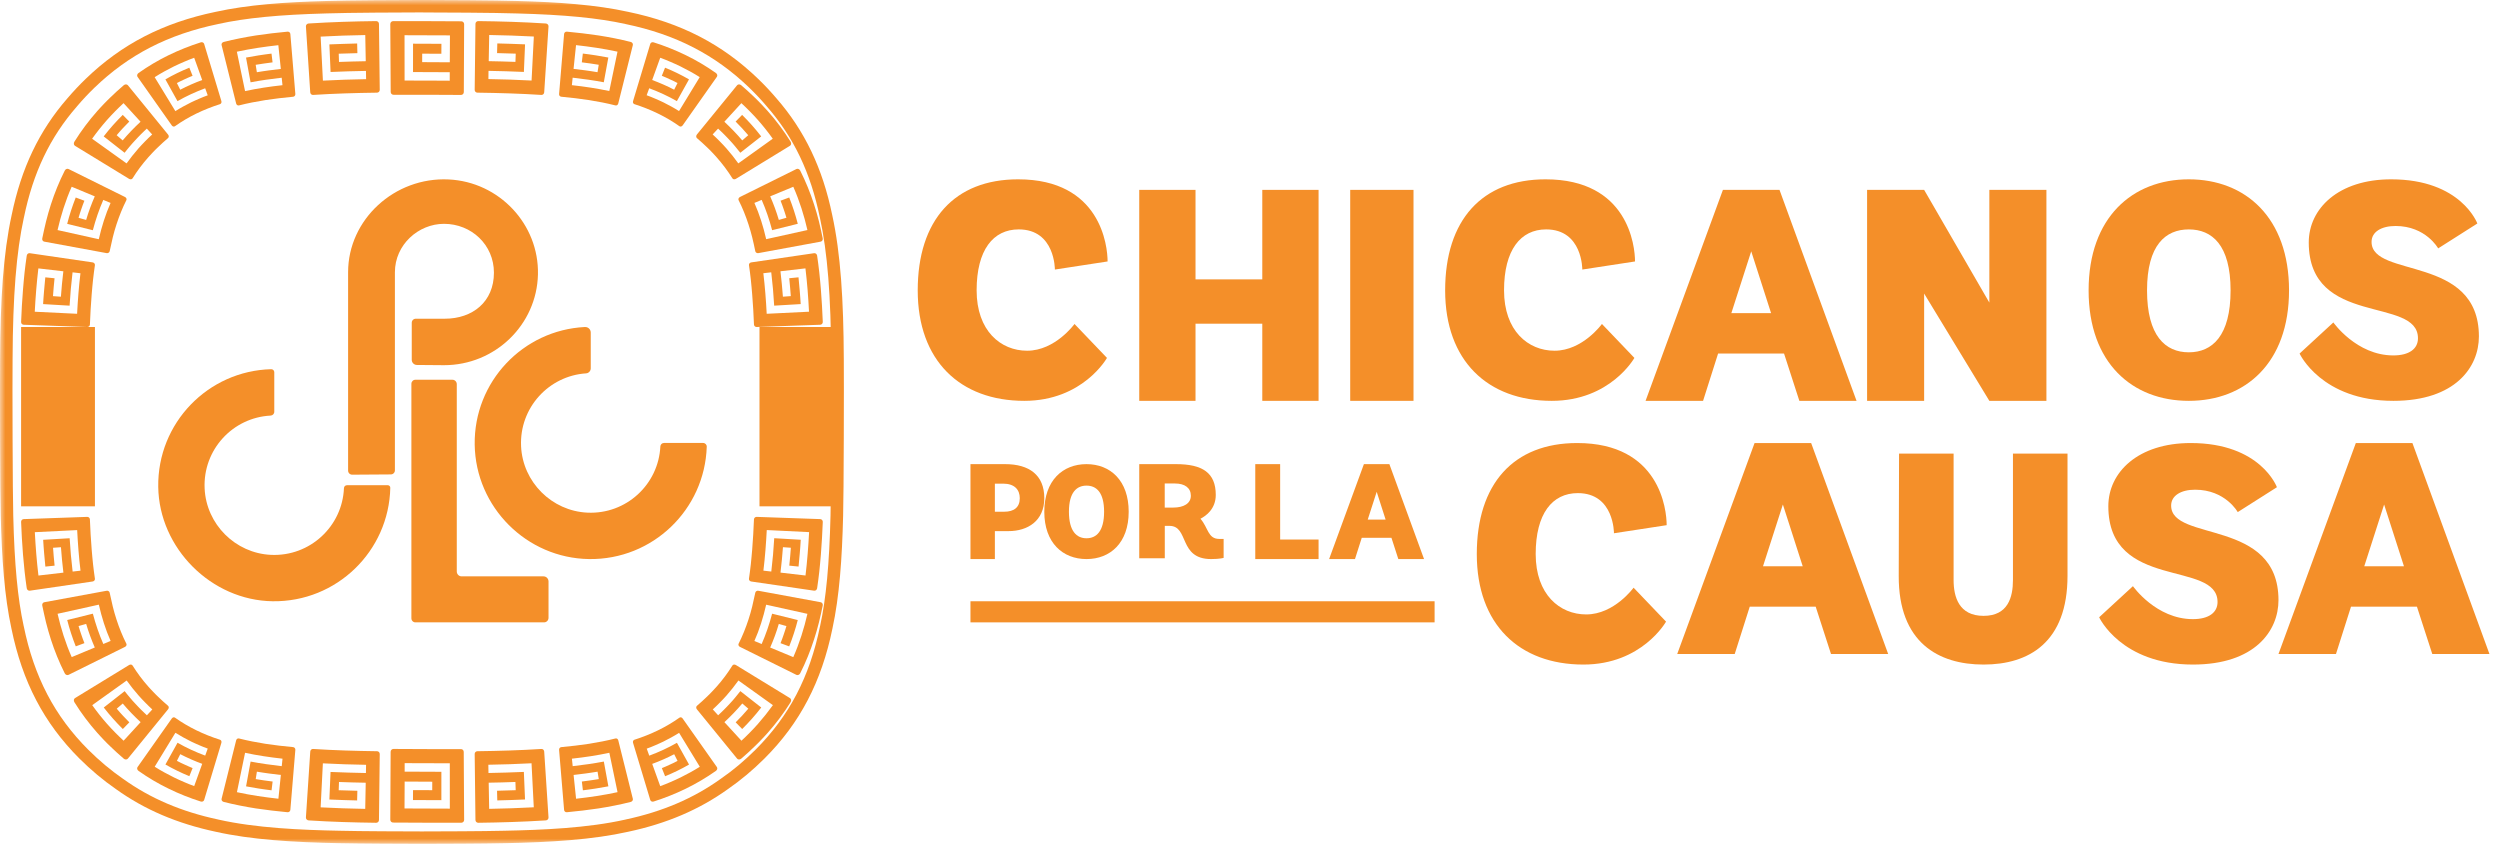
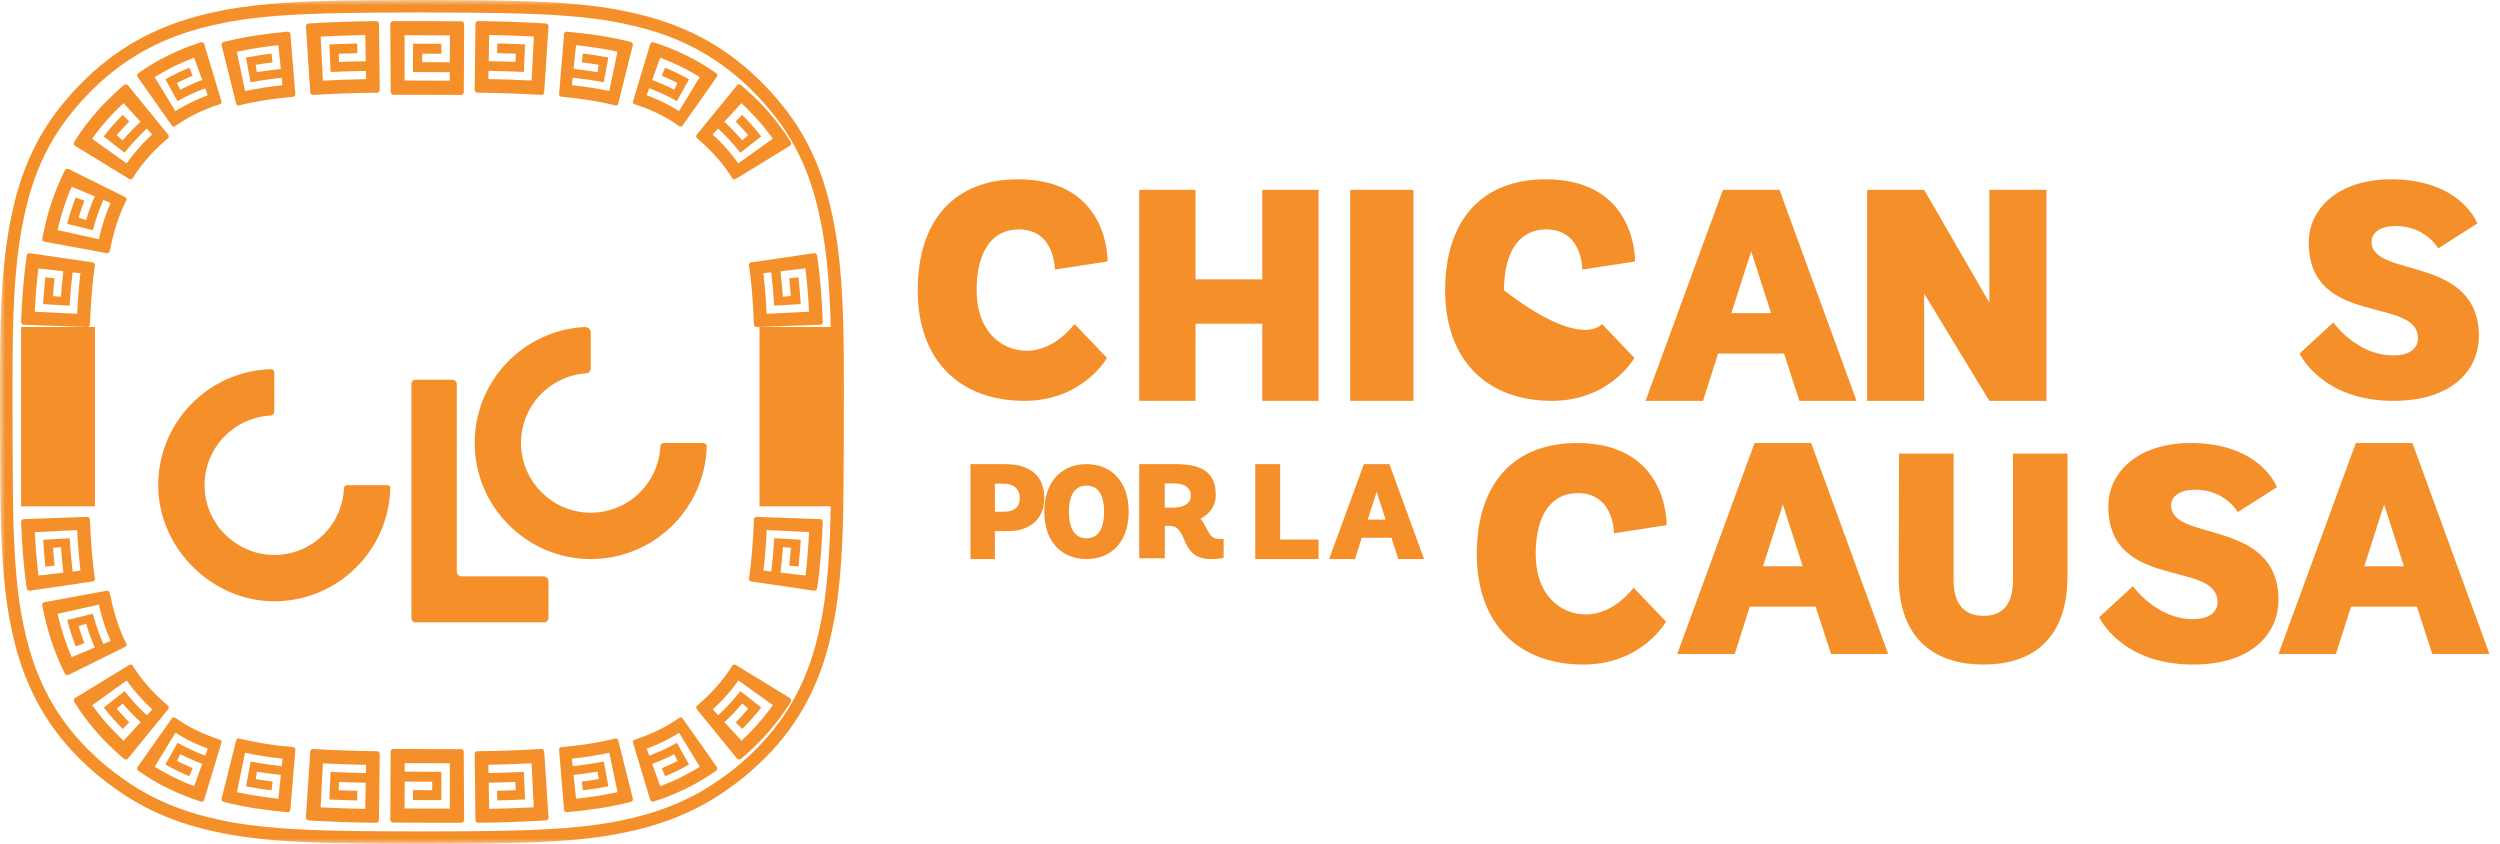
<svg xmlns="http://www.w3.org/2000/svg" width="237" height="80" viewBox="0 0 237 80" fill="none">
  <path fill-rule="evenodd" clip-rule="evenodd" d="M104.941 33.93C104.941 33.93 102.664 38 97.107 38C91.019 38 87 34.194 87 27.529C87 20.863 90.487 17 96.516 17C104.35 17 105 23.311 105 24.786L100.003 25.553C100.003 25.553 100.033 21.747 96.575 21.747C94.152 21.747 92.584 23.692 92.584 27.526C92.584 31.36 94.862 33.248 97.372 33.248C100.033 33.248 101.864 30.713 101.864 30.713L104.941 33.93Z" fill="#F48F29" />
  <path fill-rule="evenodd" clip-rule="evenodd" d="M119.665 38V30.686H113.335V38H108V18H113.335V26.485H119.665V18H125V38H119.665Z" fill="#F48F29" />
  <mask id="mask0_0_289" style="mask-type:luminance" maskUnits="userSpaceOnUse" x="0" y="0" width="237" height="80">
    <path fill-rule="evenodd" clip-rule="evenodd" d="M0 80H237V0H0V80Z" fill="white" />
  </mask>
  <g mask="url(#mask0_0_289)">
    <path fill-rule="evenodd" clip-rule="evenodd" d="M128 38H134V18H128V38Z" fill="#F48F29" />
-     <path fill-rule="evenodd" clip-rule="evenodd" d="M154.941 33.93C154.941 33.93 152.664 38 147.107 38C141.02 38 137 34.194 137 27.529C137 20.863 140.487 17 146.516 17C154.35 17 155 23.311 155 24.786L150.003 25.553C150.003 25.553 150.033 21.747 146.575 21.747C144.152 21.747 142.583 23.692 142.583 27.526C142.583 31.36 144.862 33.248 147.372 33.248C150.033 33.248 151.864 30.713 151.864 30.713L154.941 33.93Z" fill="#F48F29" />
+     <path fill-rule="evenodd" clip-rule="evenodd" d="M154.941 33.93C154.941 33.93 152.664 38 147.107 38C141.02 38 137 34.194 137 27.529C137 20.863 140.487 17 146.516 17C154.35 17 155 23.311 155 24.786L150.003 25.553C150.003 25.553 150.033 21.747 146.575 21.747C144.152 21.747 142.583 23.692 142.583 27.526C150.033 33.248 151.864 30.713 151.864 30.713L154.941 33.93Z" fill="#F48F29" />
    <path fill-rule="evenodd" clip-rule="evenodd" d="M164.132 29.683H167.898L166.016 23.826L164.132 29.683ZM169.127 33.514H162.876L161.451 38H156L163.333 18H168.697L176 38H170.579L169.127 33.514Z" fill="#F48F29" />
    <path fill-rule="evenodd" clip-rule="evenodd" d="M188.59 38L182.408 27.83V38H177V18H182.408L188.59 28.686V18H194V38H188.59Z" fill="#F48F29" />
-     <path fill-rule="evenodd" clip-rule="evenodd" d="M211.459 27.529C211.459 23.224 209.699 21.748 207.499 21.748C205.299 21.748 203.539 23.224 203.539 27.529C203.539 31.835 205.271 33.399 207.499 33.399C209.729 33.399 211.459 31.835 211.459 27.529ZM198 27.529C198 20.629 202.134 17 207.499 17C212.864 17 217 20.629 217 27.529C217 34.43 212.836 38 207.499 38C202.164 38 198 34.433 198 27.529Z" fill="#F48F29" />
    <path fill-rule="evenodd" clip-rule="evenodd" d="M231.138 23.547C231.138 23.547 229.971 21.424 227.097 21.424C225.75 21.424 224.824 21.985 224.824 22.929C224.824 26.408 235 24.109 235 31.894C235 34.784 232.785 38 226.889 38C220.067 38 218 33.517 218 33.517L221.203 30.568C221.203 30.568 223.39 33.694 226.889 33.694C228.386 33.694 229.223 33.073 229.223 32.071C229.223 28.061 218.87 31.04 218.87 22.988C218.87 19.772 221.682 17 226.681 17C233.324 17 234.852 21.188 234.852 21.188L231.138 23.547Z" fill="#F48F29" />
    <path fill-rule="evenodd" clip-rule="evenodd" d="M157.941 58.93C157.941 58.93 155.664 63 150.107 63C144.02 63 140 59.194 140 52.529C140 45.863 143.487 42 149.516 42C157.35 42 158 48.311 158 49.786L153.003 50.553C153.003 50.553 153.033 46.747 149.575 46.747C147.152 46.747 145.583 48.693 145.583 52.526C145.583 56.36 147.862 58.248 150.372 58.248C153.033 58.248 154.864 55.713 154.864 55.713L157.941 58.93Z" fill="#F48F29" />
    <path fill-rule="evenodd" clip-rule="evenodd" d="M167.132 53.685H170.898L169.016 47.828L167.132 53.685ZM172.127 57.513H165.876L164.451 62H159L166.333 42H171.697L179 62H173.579L172.127 57.513Z" fill="#F48F29" />
    <path fill-rule="evenodd" clip-rule="evenodd" d="M190.828 43H196V54.587C196 60.904 192.333 63 188.043 63C183.754 63 179.973 60.904 180 54.587L180.03 43H185.201V54.984C185.201 56.599 185.712 58.383 188.043 58.383C190.373 58.383 190.828 56.597 190.828 54.984V43Z" fill="#F48F29" />
    <path fill-rule="evenodd" clip-rule="evenodd" d="M212.138 48.547C212.138 48.547 210.971 46.424 208.097 46.424C206.75 46.424 205.824 46.984 205.824 47.929C205.824 51.408 216 49.109 216 56.894C216 59.784 213.785 63 207.889 63C201.067 63 199 58.517 199 58.517L202.203 55.568C202.203 55.568 204.39 58.694 207.889 58.694C209.386 58.694 210.223 58.073 210.223 57.071C210.223 53.061 199.87 56.04 199.87 47.988C199.87 44.772 202.682 42 207.681 42C214.324 42 215.852 46.188 215.852 46.188L212.138 48.547Z" fill="#F48F29" />
    <path fill-rule="evenodd" clip-rule="evenodd" d="M224.131 53.685H227.896L226.014 47.828L224.131 53.685ZM229.125 57.513H222.875L221.45 62H216L223.332 42H228.697L236 62H230.58L229.125 57.513Z" fill="#F48F29" />
    <path fill-rule="evenodd" clip-rule="evenodd" d="M95.188 48.512C96.141 48.512 96.675 48.088 96.675 47.227C96.675 46.428 96.18 45.849 95.1 45.849H94.314V48.512H95.188ZM92 53V44H95.29C97.563 44 99 45.028 99 47.227C99 49.387 97.414 50.35 95.61 50.35H94.314V52.997H92V53Z" fill="#F48F29" />
    <path fill-rule="evenodd" clip-rule="evenodd" d="M104.668 48.513C104.668 46.667 103.928 46.037 103.001 46.037C102.075 46.037 101.335 46.67 101.335 48.513C101.335 50.359 102.065 51.028 103.001 51.028C103.94 51.028 104.668 50.359 104.668 48.513ZM99 48.513C99 45.557 100.74 44 103 44C105.26 44 107 45.554 107 48.513C107 51.469 105.246 53 103 53C100.754 53 99 51.469 99 48.513Z" fill="#F48F29" />
    <path fill-rule="evenodd" clip-rule="evenodd" d="M111.231 48.118C112.203 48.118 112.893 47.734 112.893 46.996C112.893 46.255 112.322 45.835 111.389 45.835H110.416V48.118H111.231ZM116 52.887C116 52.887 115.641 53 114.815 53C111.698 53 112.751 49.852 110.861 49.852H110.422V52.924H108V44H111.488C113.99 44 115.255 44.814 115.255 46.92C115.255 48.246 114.325 48.91 113.803 49.177C114.55 50.031 114.497 51.09 115.587 51.09H116V52.887Z" fill="#F48F29" />
    <path fill-rule="evenodd" clip-rule="evenodd" d="M119 53V44H121.358V51.148H125V53H119Z" fill="#F48F29" />
    <path fill-rule="evenodd" clip-rule="evenodd" d="M129.661 49.259H131.357L130.511 46.623L129.661 49.259ZM131.908 50.981H129.095L128.452 53H126L129.298 44H131.713L135 53H132.561L131.908 50.981Z" fill="#F48F29" />
-     <path fill-rule="evenodd" clip-rule="evenodd" d="M92 59H136V57H92V59Z" fill="#F48F29" />
    <path fill-rule="evenodd" clip-rule="evenodd" d="M10.147 11.371L10.525 10.957C10.653 10.819 10.787 10.685 10.916 10.55C11.046 10.414 11.177 10.288 11.31 10.159C11.443 10.032 11.575 9.902 11.711 9.778L13.325 11.54C12.724 12.097 12.157 12.685 11.63 13.309L11.06 12.82C11.435 12.365 11.843 11.941 12.255 11.524L11.637 10.892C10.995 11.528 10.388 12.207 9.83 12.931L11.812 14.482C11.974 14.281 12.129 14.076 12.3 13.88L12.553 13.587L12.816 13.299C12.988 13.104 13.175 12.926 13.352 12.737C13.544 12.556 13.725 12.365 13.919 12.192L14.427 12.746C14.312 12.85 14.2 12.961 14.086 13.067C13.977 13.177 13.862 13.285 13.757 13.396C13.651 13.507 13.541 13.615 13.438 13.728L13.129 14.066C12.726 14.525 12.351 14.998 11.999 15.491L8.732 13.152C9.178 12.529 9.649 11.937 10.147 11.371ZM7.105 13.819L12.237 16.957C12.357 17.03 12.504 17.008 12.564 16.912C13.005 16.204 13.503 15.537 14.066 14.903C14.211 14.749 14.348 14.586 14.499 14.433L14.721 14.204C14.796 14.127 14.879 14.05 14.959 13.974C15.273 13.663 15.601 13.374 15.929 13.091C16.02 13.015 16.025 12.867 15.935 12.759L12.124 8.082C12.034 7.976 11.857 7.971 11.735 8.077C11.29 8.459 10.853 8.849 10.444 9.254C10.339 9.356 10.236 9.456 10.133 9.559L9.824 9.877C9.616 10.088 9.422 10.315 9.217 10.534C8.426 11.427 7.695 12.402 7.055 13.429C6.965 13.569 6.988 13.745 7.105 13.819Z" fill="#F48F29" />
    <path fill-rule="evenodd" clip-rule="evenodd" d="M3.637 25.444L6.005 25.719C5.904 26.516 5.838 27.323 5.773 28.128L5.023 28.074L5.09 27.226L5.172 26.379L4.295 26.292C4.252 26.714 4.209 27.142 4.178 27.562L4.127 28.196L4.086 28.829L6.598 28.977C6.658 27.916 6.753 26.859 6.879 25.818L7.627 25.905C7.474 27.165 7.377 28.451 7.309 29.747L3.295 29.552C3.368 28.191 3.471 26.822 3.637 25.444ZM2.241 30.787L8.261 31C8.4 31.006 8.517 30.899 8.524 30.767C8.563 29.805 8.612 28.851 8.691 27.911C8.724 27.437 8.778 26.977 8.821 26.51C8.876 26.053 8.927 25.588 8.998 25.138C9.015 25.012 8.919 24.894 8.78 24.874L2.823 24.003C2.685 23.981 2.555 24.088 2.535 24.235C2.45 24.772 2.394 25.3 2.329 25.832C2.28 26.357 2.22 26.886 2.184 27.406C2.095 28.454 2.045 29.489 2.001 30.519C1.991 30.663 2.102 30.782 2.241 30.787Z" fill="#F48F29" />
    <path fill-rule="evenodd" clip-rule="evenodd" d="M6.795 17.704L8.984 18.614C8.668 19.343 8.389 20.088 8.166 20.85L7.445 20.648C7.529 20.375 7.608 20.101 7.706 19.833L7.848 19.428C7.895 19.293 7.953 19.162 8.001 19.029L7.179 18.723C6.858 19.544 6.584 20.379 6.369 21.22L8.802 21.826C9.061 20.838 9.388 19.876 9.791 18.952L10.483 19.239C9.998 20.33 9.642 21.475 9.365 22.678L5.455 21.811C5.771 20.438 6.203 19.042 6.795 17.704ZM4.196 22.908L10.101 23.995C10.238 24.021 10.369 23.941 10.396 23.82C10.487 23.378 10.585 22.939 10.689 22.511L10.853 21.889L11.041 21.279C11.303 20.474 11.614 19.702 11.983 18.97C12.03 18.867 11.975 18.74 11.854 18.677L6.498 16.022C6.375 15.962 6.208 16.028 6.139 16.174C5.609 17.219 5.176 18.297 4.827 19.378L4.58 20.192L4.362 21.008C4.234 21.543 4.114 22.072 4.007 22.598C3.974 22.746 4.062 22.885 4.196 22.908Z" fill="#F48F29" />
    <path fill-rule="evenodd" clip-rule="evenodd" d="M26.387 4.283L26.622 6.535C26.242 6.581 25.861 6.623 25.483 6.675C25.105 6.732 24.727 6.777 24.35 6.847L24.239 6.143C24.504 6.095 24.771 6.056 25.038 6.02C25.306 5.981 25.57 5.942 25.839 5.912L25.739 5.081C25.338 5.124 24.935 5.192 24.532 5.248C24.132 5.314 23.726 5.38 23.323 5.458L23.754 7.803C24.724 7.618 25.713 7.482 26.705 7.368L26.779 8.076C25.572 8.208 24.381 8.387 23.232 8.636L22.455 4.902C23.777 4.616 25.087 4.427 26.387 4.283ZM22.388 9.817C22.419 9.944 22.539 10.024 22.653 9.994C23.477 9.784 24.3 9.625 25.161 9.488C26.019 9.356 26.902 9.255 27.793 9.171C27.914 9.159 28.008 9.045 27.999 8.913L27.525 3.217C27.514 3.085 27.394 2.988 27.256 3.001C26.264 3.094 25.268 3.208 24.258 3.361C23.248 3.522 22.215 3.721 21.203 3.977C21.063 4.014 20.973 4.148 21.007 4.275L22.388 9.817Z" fill="#F48F29" />
    <path fill-rule="evenodd" clip-rule="evenodd" d="M16.496 6.292C16.812 6.148 17.123 5.992 17.445 5.861L17.924 5.66L18.408 5.475L19.168 7.586C18.455 7.847 17.76 8.156 17.087 8.505L16.77 7.873L17.135 7.686L17.505 7.513C17.753 7.394 18.005 7.29 18.256 7.186L17.949 6.418C17.173 6.733 16.41 7.102 15.68 7.525L16.827 9.588C17.663 9.11 18.542 8.706 19.451 8.369L19.692 9.036L19.288 9.188L18.891 9.355C18.624 9.459 18.372 9.59 18.112 9.707C17.603 9.963 17.101 10.23 16.625 10.535L14.662 7.317C15.256 6.936 15.874 6.602 16.496 6.292ZM16.286 11.891C16.362 12 16.496 12.031 16.585 11.967C17.869 11.056 19.294 10.373 20.859 9.873C20.966 9.834 21.027 9.71 20.988 9.585L19.353 4.162C19.315 4.037 19.168 3.966 19.027 4.016C18.005 4.342 16.985 4.746 15.994 5.227C15.002 5.709 14.037 6.281 13.128 6.924C13.003 7.014 12.963 7.175 13.037 7.281L16.286 11.891Z" fill="#F48F29" />
    <path fill-rule="evenodd" clip-rule="evenodd" d="M19.453 71.631C18.544 71.295 17.665 70.89 16.831 70.412L15.682 72.475C16.416 72.895 17.175 73.267 17.951 73.582L18.259 72.814C18.007 72.707 17.755 72.606 17.508 72.486L17.137 72.314L16.772 72.127L17.089 71.496C17.762 71.844 18.457 72.151 19.17 72.411L18.41 74.521L17.926 74.338L17.448 74.137C17.127 74.008 16.814 73.85 16.498 73.704C15.874 73.393 15.257 73.063 14.665 72.685L16.627 69.468C17.105 69.77 17.605 70.037 18.114 70.295C18.375 70.412 18.626 70.542 18.894 70.648L19.29 70.814L19.693 70.966L19.453 71.631ZM20.859 70.128C19.294 69.628 17.869 68.942 16.584 68.031C16.496 67.969 16.364 68.002 16.287 68.11L13.038 72.721C12.962 72.828 13.004 72.986 13.129 73.078C14.038 73.721 15.003 74.292 15.995 74.771C16.986 75.257 18.004 75.658 19.027 75.984C19.17 76.033 19.315 75.963 19.353 75.84L20.988 70.417C21.026 70.287 20.968 70.164 20.859 70.128Z" fill="#F48F29" />
    <path fill-rule="evenodd" clip-rule="evenodd" d="M13.925 67.81C13.732 67.637 13.547 67.446 13.358 67.265C13.18 67.076 12.994 66.899 12.822 66.703L12.557 66.416L12.307 66.121C12.133 65.928 11.981 65.72 11.818 65.52L9.837 67.072C10.395 67.796 11.002 68.474 11.643 69.111L12.261 68.478C11.85 68.061 11.442 67.637 11.067 67.183L11.636 66.694C12.16 67.316 12.731 67.902 13.331 68.461L11.717 70.22C11.58 70.097 11.45 69.966 11.317 69.839C11.183 69.709 11.052 69.584 10.923 69.449C10.794 69.314 10.66 69.18 10.532 69.042L10.154 68.628C9.656 68.064 9.185 67.47 8.744 66.849L12.009 64.512C12.362 65.004 12.737 65.479 13.141 65.935L13.449 66.273C13.552 66.384 13.662 66.492 13.768 66.603C13.873 66.714 13.985 66.824 14.097 66.932C14.211 67.04 14.322 67.151 14.438 67.256L13.925 67.81ZM15.93 66.908C15.602 66.626 15.276 66.337 14.959 66.025C14.88 65.948 14.797 65.87 14.723 65.793L14.501 65.563C14.349 65.414 14.212 65.252 14.067 65.096C13.505 64.465 13.008 63.796 12.565 63.088C12.505 62.992 12.357 62.97 12.239 63.043L7.108 66.181C6.988 66.254 6.964 66.427 7.056 66.573C7.694 67.6 8.425 68.575 9.218 69.468C9.421 69.687 9.615 69.914 9.823 70.124L10.132 70.443C10.238 70.549 10.34 70.644 10.444 70.746C10.855 71.151 11.292 71.54 11.735 71.924C11.859 72.029 12.034 72.024 12.123 71.916L15.932 67.243C16.026 67.132 16.02 66.984 15.93 66.908Z" fill="#F48F29" />
    <path fill-rule="evenodd" clip-rule="evenodd" d="M9.794 61.05C9.389 60.126 9.064 59.164 8.803 58.176L6.371 58.779C6.587 59.623 6.86 60.457 7.182 61.275L8.004 60.97C7.953 60.838 7.898 60.708 7.851 60.572L7.709 60.166C7.611 59.897 7.532 59.626 7.447 59.35L8.169 59.146C8.392 59.907 8.669 60.654 8.986 61.383L6.799 62.292C6.204 60.955 5.775 59.56 5.458 58.187L9.37 57.321C9.646 58.527 10.002 59.672 10.487 60.761L9.794 61.05ZM11.982 61.028C11.613 60.299 11.302 59.525 11.04 58.721L10.854 58.11L10.689 57.49C10.584 57.06 10.485 56.623 10.395 56.18C10.37 56.059 10.237 55.979 10.1 56.005L4.197 57.091C4.063 57.117 3.975 57.254 4.006 57.404C4.114 57.934 4.234 58.461 4.36 58.994L4.579 59.81L4.825 60.623C5.175 61.705 5.609 62.782 6.136 63.827C6.205 63.972 6.374 64.038 6.496 63.977L11.851 61.324C11.977 61.26 12.031 61.131 11.982 61.028Z" fill="#F48F29" />
    <path fill-rule="evenodd" clip-rule="evenodd" d="M2 48H9V31H2V48Z" fill="#F48F29" />
    <path fill-rule="evenodd" clip-rule="evenodd" d="M26.71 72.632C25.715 72.518 24.728 72.382 23.757 72.197L23.327 74.546C23.73 74.622 24.133 74.689 24.536 74.755C24.939 74.809 25.342 74.879 25.744 74.922L25.844 74.089C25.574 74.059 25.309 74.02 25.042 73.983C24.777 73.944 24.51 73.905 24.242 73.858L24.353 73.154C24.728 73.224 25.109 73.269 25.487 73.326C25.866 73.378 26.247 73.419 26.625 73.467L26.392 75.719C25.09 75.576 23.782 75.386 22.461 75.099L23.233 71.364C24.382 71.614 25.574 71.79 26.782 71.923L26.71 72.632ZM27.791 70.827C26.902 70.745 26.019 70.643 25.159 70.512C24.3 70.376 23.478 70.215 22.653 70.006C22.539 69.976 22.419 70.054 22.388 70.183L21.007 75.722C20.973 75.849 21.063 75.984 21.202 76.02C22.213 76.278 23.247 76.478 24.258 76.639C25.266 76.79 26.264 76.904 27.255 76.999C27.393 77.012 27.511 76.912 27.525 76.781L27.999 71.087C28.008 70.955 27.914 70.841 27.791 70.827Z" fill="#F48F29" />
    <path fill-rule="evenodd" clip-rule="evenodd" d="M7.315 50.252C7.383 51.549 7.477 52.834 7.632 54.099L6.885 54.185C6.757 53.14 6.666 52.086 6.603 51.025L4.092 51.173L4.133 51.807L4.183 52.443C4.213 52.865 4.257 53.29 4.3 53.714L5.177 53.624L5.095 52.779L5.029 51.929L5.778 51.876C5.84 52.683 5.909 53.488 6.01 54.285L3.643 54.561C3.477 53.181 3.374 51.811 3.301 50.451L7.315 50.252ZM2.331 54.168C2.395 54.7 2.451 55.228 2.535 55.766C2.557 55.913 2.686 56.016 2.824 55.998L8.78 55.126C8.919 55.106 9.015 54.99 8.998 54.864C8.927 54.415 8.878 53.953 8.821 53.493C8.775 53.024 8.725 52.562 8.691 52.091C8.611 51.151 8.563 50.196 8.522 49.235C8.517 49.101 8.402 48.995 8.261 49L2.242 49.212C2.103 49.218 1.994 49.339 2 49.479C2.043 50.51 2.095 51.545 2.182 52.593C2.223 53.117 2.28 53.643 2.331 54.168Z" fill="#F48F29" />
    <path fill-rule="evenodd" clip-rule="evenodd" d="M42.654 3.354L42.641 5.905L40.022 5.891L40.025 5.088L41.842 5.095L41.847 4.153L39.156 4.142L39.154 6.831L42.636 6.846L42.635 7.651C41.198 7.643 39.777 7.632 38.355 7.637L38.35 3.339C39.792 3.339 41.229 3.349 42.654 3.354ZM37.304 8.985C38.361 8.976 39.422 8.98 40.487 8.985L43.699 9C43.849 9.002 43.97 8.882 43.97 8.729L44 2.29C44.002 2.142 43.88 2.02 43.733 2.02L40.517 2.005C39.438 2 38.355 1.998 37.271 2.003C37.12 2.005 37 2.126 37 2.275L37.038 8.714C37.036 8.863 37.154 8.985 37.304 8.985Z" fill="#F48F29" />
    <path fill-rule="evenodd" clip-rule="evenodd" d="M68.075 12.193C68.269 12.366 68.453 12.556 68.642 12.737C68.82 12.926 69.01 13.104 69.181 13.299L69.443 13.587L69.694 13.882C69.864 14.077 70.02 14.282 70.181 14.482L72.161 12.931C71.603 12.207 70.998 11.529 70.354 10.892L69.736 11.524C70.149 11.939 70.556 12.366 70.934 12.82L70.365 13.309C69.837 12.687 69.268 12.101 68.669 11.542L70.283 9.781C70.421 9.906 70.555 10.034 70.685 10.162C70.818 10.289 70.952 10.415 71.078 10.553C71.207 10.688 71.341 10.819 71.469 10.957L71.847 11.372C72.346 11.937 72.817 12.531 73.258 13.15L69.992 15.489C69.639 14.997 69.263 14.52 68.86 14.065L68.551 13.726C68.447 13.614 68.338 13.507 68.231 13.395C68.127 13.284 68.012 13.174 67.9 13.066C67.788 12.958 67.677 12.847 67.559 12.745L68.075 12.193ZM66.069 13.093C66.396 13.376 66.722 13.665 67.04 13.976C67.116 14.052 67.2 14.13 67.275 14.204L67.498 14.435C67.649 14.584 67.785 14.747 67.931 14.905C68.494 15.537 68.992 16.205 69.434 16.911C69.494 17.008 69.642 17.029 69.758 16.957L74.892 13.819C75.011 13.747 75.035 13.571 74.947 13.428C74.305 12.401 73.577 11.426 72.782 10.534C72.58 10.313 72.383 10.089 72.175 9.876L71.866 9.559C71.761 9.452 71.658 9.354 71.556 9.254C71.143 8.849 70.709 8.46 70.264 8.077C70.14 7.971 69.965 7.976 69.877 8.082L66.063 12.755C65.976 12.871 65.98 13.015 66.069 13.093Z" fill="#F48F29" />
    <path fill-rule="evenodd" clip-rule="evenodd" d="M25.652 39.398C25.849 39.389 26.002 39.23 26.002 39.034V35.284C26.002 35.123 25.867 34.995 25.706 35C19.713 35.158 14.915 40.103 15.001 46.154C15.082 51.969 20.031 56.918 25.844 56.999C31.912 57.082 36.87 52.256 37 46.24C37.003 46.105 36.893 45.998 36.761 45.998H32.894C32.74 45.998 32.611 46.119 32.607 46.273C32.458 49.897 29.389 52.77 25.689 52.601C22.304 52.445 19.555 49.696 19.399 46.311C19.229 42.634 22.062 39.582 25.652 39.398Z" fill="#F48F29" />
-     <path fill-rule="evenodd" clip-rule="evenodd" d="M72.207 18.949C72.613 19.873 72.938 20.834 73.198 21.822L75.629 21.216C75.413 20.373 75.141 19.541 74.819 18.721L73.997 19.026C74.048 19.16 74.105 19.29 74.15 19.425L74.292 19.83C74.39 20.098 74.469 20.371 74.554 20.644L73.832 20.848C73.609 20.086 73.332 19.34 73.015 18.613L75.205 17.706C75.797 19.043 76.229 20.436 76.544 21.808L72.633 22.673C72.359 21.469 72.001 20.324 71.517 19.236L72.207 18.949ZM70.017 18.972C70.386 19.702 70.698 20.474 70.958 21.279L71.146 21.891L71.312 22.511C71.414 22.939 71.515 23.377 71.603 23.821C71.63 23.942 71.761 24.02 71.898 23.995L77.803 22.907C77.938 22.88 78.025 22.744 77.993 22.594C77.889 22.064 77.766 21.537 77.64 21.005L77.421 20.189L77.172 19.376C76.822 18.294 76.388 17.218 75.861 16.173C75.792 16.027 75.625 15.961 75.502 16.023L70.149 18.675C70.025 18.739 69.969 18.868 70.017 18.972Z" fill="#F48F29" />
-     <path fill-rule="evenodd" clip-rule="evenodd" d="M42.528 17.011C37.416 16.767 33 20.798 33 25.808V44.615C33 44.829 33.175 45.002 33.393 45L37.051 44.975C37.264 44.974 37.437 44.803 37.437 44.592V25.808C37.437 23.198 39.664 21.219 42.09 21.219C44.691 21.219 46.825 23.208 46.825 25.849C46.825 28.617 44.795 30.214 42.168 30.214H39.418C39.207 30.214 39.034 30.382 39.034 30.594V34.11C39.034 34.38 39.254 34.597 39.524 34.599L42.09 34.62C46.939 34.62 50.887 30.788 50.998 26.017C51.107 21.264 47.326 17.237 42.528 17.011Z" fill="#F48F29" />
    <path fill-rule="evenodd" clip-rule="evenodd" d="M46.311 6.717C47.434 6.735 48.548 6.771 49.664 6.819L49.775 4.204L48.461 4.155L47.145 4.117L47.122 5.034C47.713 5.052 48.301 5.062 48.892 5.086L48.864 5.867C48.443 5.851 48.019 5.837 47.598 5.826C47.176 5.813 46.753 5.803 46.331 5.798L46.377 3.318C47.782 3.343 49.19 3.386 50.608 3.463L50.393 7.635C49.038 7.561 47.671 7.52 46.301 7.496L46.311 6.717ZM45.253 8.784C47.298 8.812 49.327 8.87 51.322 8.999C51.459 9.009 51.58 8.899 51.59 8.755L51.999 2.506C52.009 2.362 51.896 2.237 51.746 2.227C49.585 2.087 47.458 2.025 45.34 2C45.194 1.997 45.074 2.115 45.074 2.26L45 8.52C44.998 8.662 45.113 8.782 45.253 8.784Z" fill="#F48F29" />
    <path fill-rule="evenodd" clip-rule="evenodd" d="M54.287 7.364C55.282 7.478 56.272 7.615 57.24 7.799L57.67 5.454C57.267 5.376 56.864 5.31 56.461 5.244C56.059 5.188 55.654 5.12 55.253 5.077L55.156 5.91C55.423 5.938 55.69 5.977 55.958 6.016C56.225 6.055 56.49 6.095 56.76 6.14L56.645 6.845C56.272 6.773 55.89 6.731 55.512 6.671C55.133 6.621 54.753 6.578 54.373 6.531L54.608 4.278C55.908 4.423 57.218 4.612 58.539 4.898L57.761 8.632C56.611 8.383 55.42 8.206 54.214 8.074L54.287 7.364ZM53.205 9.17C54.098 9.255 54.977 9.354 55.838 9.488C56.697 9.625 57.52 9.784 58.344 9.994C58.458 10.024 58.578 9.943 58.609 9.815L59.993 4.277C60.027 4.149 59.937 4.014 59.799 3.978C58.788 3.72 57.752 3.519 56.743 3.361C55.732 3.207 54.734 3.096 53.743 3.001C53.605 2.988 53.488 3.088 53.476 3.219L53.002 8.915C52.987 9.045 53.082 9.156 53.205 9.17Z" fill="#F48F29" />
    <path fill-rule="evenodd" clip-rule="evenodd" d="M55.567 35.394C55.806 35.377 56.003 35.164 56.003 34.922V31.529C56.003 31.22 55.751 30.985 55.443 31.001C49.575 31.295 44.918 36.189 45.001 42.149C45.086 48.079 49.922 52.916 55.846 52.999C61.876 53.082 66.811 48.314 67 42.347C67.006 42.154 66.851 41.993 66.656 41.993H62.944C62.761 41.993 62.611 42.137 62.602 42.32C62.427 45.921 59.373 48.767 55.691 48.599C52.304 48.444 49.554 45.696 49.398 42.307C49.232 38.661 52.017 35.627 55.567 35.394Z" fill="#F48F29" />
    <path fill-rule="evenodd" clip-rule="evenodd" d="M61.546 8.368C62.457 8.707 63.334 9.112 64.169 9.587L65.317 7.524C64.584 7.101 63.824 6.732 63.048 6.416L62.74 7.184C62.993 7.288 63.245 7.393 63.491 7.513L63.862 7.684L64.228 7.872L63.911 8.503C63.236 8.155 62.542 7.848 61.827 7.585L62.588 5.475L63.07 5.658L63.55 5.859C63.871 5.989 64.182 6.147 64.499 6.291C65.124 6.604 65.741 6.934 66.334 7.311L64.373 10.53C63.893 10.224 63.395 9.96 62.884 9.701C62.623 9.584 62.371 9.456 62.104 9.349L61.706 9.182L61.303 9.03L61.546 8.368ZM60.14 9.874C61.705 10.374 63.13 11.059 64.414 11.969C64.503 12.031 64.635 11.998 64.713 11.891L67.962 7.28C68.038 7.174 67.996 7.013 67.871 6.922C66.962 6.281 65.996 5.708 65.005 5.227C64.013 4.745 62.995 4.341 61.972 4.017C61.829 3.966 61.684 4.036 61.646 4.161L60.014 9.584C59.971 9.712 60.033 9.835 60.14 9.874Z" fill="#F48F29" />
    <path fill-rule="evenodd" clip-rule="evenodd" d="M34.627 3.323L34.674 5.803C34.25 5.81 33.826 5.818 33.405 5.831C32.983 5.842 32.56 5.852 32.137 5.872L32.112 5.091C32.702 5.067 33.289 5.054 33.881 5.039L33.858 4.122L32.542 4.16L31.226 4.209L31.339 6.824C32.453 6.776 33.57 6.74 34.692 6.722L34.707 7.504C33.334 7.53 31.966 7.571 30.612 7.644L30.397 3.471C31.812 3.39 33.221 3.348 34.627 3.323ZM29.678 8.999C31.67 8.87 33.702 8.812 35.745 8.784C35.887 8.781 36 8.664 36 8.52L35.926 2.26C35.924 2.115 35.803 1.997 35.66 2C33.544 2.026 31.415 2.089 29.255 2.227C29.107 2.237 28.991 2.362 29.001 2.506L29.41 8.755C29.42 8.899 29.541 9.009 29.678 8.999Z" fill="#F48F29" />
    <path fill-rule="evenodd" clip-rule="evenodd" d="M71.853 68.627L71.474 69.042C71.347 69.18 71.213 69.313 71.084 69.448C70.954 69.583 70.823 69.71 70.691 69.839C70.56 69.966 70.425 70.096 70.289 70.22L68.675 68.46C69.274 67.903 69.843 67.317 70.37 66.691L70.94 67.182C70.562 67.636 70.157 68.06 69.742 68.478L70.36 69.11C71.003 68.473 71.608 67.795 72.166 67.071L70.185 65.519C70.023 65.719 69.87 65.924 69.7 66.12L69.449 66.415L69.187 66.701C69.014 66.898 68.828 67.076 68.648 67.264C68.459 67.444 68.275 67.636 68.081 67.809L67.573 67.253C67.688 67.15 67.8 67.039 67.914 66.931C68.022 66.821 68.141 66.713 68.243 66.602C68.349 66.491 68.459 66.383 68.565 66.272L68.874 65.934C69.276 65.476 69.652 65.003 70.004 64.511L73.271 66.848C72.822 67.469 72.351 68.062 71.853 68.627ZM74.892 66.183L69.76 63.043C69.64 62.97 69.493 62.992 69.433 63.089C68.993 63.796 68.497 64.465 67.933 65.097C67.786 65.251 67.649 65.413 67.499 65.565L67.275 65.794C67.201 65.872 67.118 65.948 67.041 66.026C66.725 66.337 66.399 66.626 66.071 66.909C65.98 66.987 65.975 67.133 66.065 67.242L69.876 71.916C69.963 72.024 70.141 72.029 70.266 71.924C70.71 71.54 71.147 71.151 71.556 70.746C71.66 70.644 71.764 70.546 71.867 70.442L72.176 70.123C72.384 69.913 72.581 69.686 72.783 69.467C73.574 68.575 74.305 67.6 74.947 66.57C75.035 66.429 75.011 66.253 74.892 66.183Z" fill="#F48F29" />
    <path fill-rule="evenodd" clip-rule="evenodd" d="M46.374 76.679L46.328 74.199C46.749 74.192 47.173 74.182 47.596 74.172C48.017 74.159 48.441 74.149 48.862 74.13L48.889 74.91C48.299 74.935 47.71 74.948 47.12 74.963L47.142 75.88L48.459 75.842L49.773 75.79L49.662 73.178C48.546 73.222 47.431 73.262 46.308 73.28L46.295 72.498C47.668 72.473 49.035 72.434 50.389 72.358L50.602 76.531C49.188 76.611 47.779 76.651 46.374 76.679ZM51.324 71.001C49.328 71.13 47.299 71.188 45.252 71.216C45.11 71.218 44.997 71.334 45 71.481L45.073 77.74C45.076 77.885 45.195 78.002 45.34 78C47.455 77.972 49.585 77.91 51.748 77.773C51.896 77.762 52.009 77.637 51.999 77.492L51.59 71.246C51.58 71.101 51.461 70.991 51.324 71.001Z" fill="#F48F29" />
    <path fill-rule="evenodd" clip-rule="evenodd" d="M73.114 25.815C73.239 26.86 73.332 27.914 73.392 28.976L75.906 28.827L75.864 28.194L75.814 27.56C75.782 27.137 75.74 26.712 75.698 26.29L74.82 26.376L74.9 27.225L74.968 28.072L74.219 28.126C74.156 27.32 74.086 26.515 73.987 25.716L76.356 25.442C76.522 26.82 76.625 28.189 76.694 29.55L72.683 29.747C72.615 28.452 72.518 27.163 72.365 25.902L73.114 25.815ZM71.002 25.137C71.075 25.585 71.123 26.047 71.178 26.508C71.224 26.976 71.274 27.435 71.307 27.909C71.388 28.849 71.436 29.805 71.477 30.765C71.481 30.899 71.598 31.005 71.737 31L77.756 30.787C77.895 30.782 78.005 30.661 78 30.521C77.956 29.49 77.903 28.455 77.817 27.407C77.78 26.886 77.72 26.358 77.669 25.832C77.603 25.301 77.549 24.772 77.464 24.235C77.442 24.088 77.314 23.981 77.175 24.003L71.219 24.874C71.08 24.893 70.983 25.01 71.002 25.137Z" fill="#F48F29" />
-     <path fill-rule="evenodd" clip-rule="evenodd" d="M75.204 62.296L73.013 61.386C73.331 60.657 73.611 59.911 73.83 59.148L74.552 59.352C74.469 59.625 74.388 59.899 74.29 60.169L74.148 60.575C74.104 60.711 74.046 60.841 73.995 60.973L74.817 61.28C75.139 60.459 75.412 59.624 75.628 58.781L73.196 58.178C72.939 59.166 72.61 60.129 72.205 61.053L71.516 60.766C72 59.678 72.356 58.533 72.632 57.326L76.543 58.192C76.229 59.562 75.795 60.958 75.204 62.296ZM77.802 57.092L71.899 56.005C71.762 55.979 71.631 56.059 71.604 56.18C71.512 56.622 71.415 57.061 71.31 57.489L71.146 58.111L70.959 58.721C70.697 59.526 70.386 60.298 70.017 61.03C69.969 61.133 70.025 61.26 70.146 61.323L75.5 63.978C75.623 64.038 75.791 63.972 75.86 63.826C76.39 62.781 76.822 61.703 77.171 60.621L77.42 59.808L77.639 58.992C77.769 58.458 77.889 57.928 77.995 57.402C78.023 57.257 77.939 57.116 77.802 57.092Z" fill="#F48F29" />
    <path fill-rule="evenodd" clip-rule="evenodd" d="M51.526 54.639H43.755C43.505 54.639 43.303 54.432 43.303 54.176V36.419C43.303 36.188 43.118 36 42.892 36H39.377C39.167 36 39 36.172 39 36.385V58.614C39 58.828 39.167 59 39.377 59H51.579C51.812 59 52 58.807 52 58.57V55.121C52 54.855 51.786 54.639 51.526 54.639Z" fill="#F48F29" />
    <path fill-rule="evenodd" clip-rule="evenodd" d="M76.362 54.558L73.99 54.283C74.091 53.486 74.159 52.679 74.224 51.873L74.974 51.926L74.906 52.776L74.825 53.622L75.704 53.71C75.745 53.288 75.79 52.86 75.82 52.439L75.87 51.804L75.91 51.169L73.397 51.022C73.337 52.084 73.244 53.139 73.119 54.183L72.371 54.096C72.525 52.832 72.621 51.547 72.689 50.249L76.703 50.445C76.63 51.81 76.528 53.178 76.362 54.558ZM77.758 49.211L71.737 49C71.598 48.994 71.481 49.101 71.475 49.234C71.436 50.195 71.386 51.15 71.308 52.09C71.274 52.561 71.221 53.025 71.178 53.492C71.123 53.949 71.072 54.413 71.002 54.864C70.983 54.991 71.08 55.105 71.219 55.127L77.176 55.997C77.315 56.019 77.443 55.914 77.464 55.765C77.551 55.227 77.604 54.699 77.671 54.169C77.721 53.642 77.781 53.115 77.818 52.592C77.903 51.546 77.957 50.51 78 49.478C78.007 49.337 77.897 49.218 77.758 49.211Z" fill="#F48F29" />
    <path fill-rule="evenodd" clip-rule="evenodd" d="M72 48H79V31H72V48Z" fill="#F48F29" />
    <path fill-rule="evenodd" clip-rule="evenodd" d="M64.503 73.71C64.186 73.855 63.875 74.014 63.554 74.142L63.074 74.343L62.59 74.527L61.83 72.417C62.546 72.156 63.238 71.85 63.914 71.501L64.231 72.131L63.865 72.32L63.495 72.491C63.248 72.612 62.998 72.713 62.744 72.819L63.052 73.588C63.829 73.271 64.589 72.904 65.321 72.479L64.173 70.418C63.337 70.894 62.459 71.299 61.55 71.637L61.311 70.972L61.714 70.82L62.111 70.653C62.376 70.546 62.631 70.418 62.891 70.3C63.4 70.044 63.901 69.778 64.379 69.473L66.342 72.691C65.747 73.066 65.129 73.398 64.503 73.71ZM64.714 68.111C64.639 68.002 64.506 67.968 64.416 68.032C63.133 68.943 61.705 69.628 60.14 70.128C60.034 70.166 59.974 70.291 60.011 70.415L61.645 75.839C61.683 75.962 61.83 76.035 61.971 75.983C62.993 75.657 64.013 75.255 65.004 74.772C65.996 74.289 66.962 73.718 67.871 73.078C67.996 72.987 68.038 72.826 67.962 72.719L64.714 68.111Z" fill="#F48F29" />
    <path fill-rule="evenodd" clip-rule="evenodd" d="M34.689 73.283C33.566 73.265 32.452 73.226 31.336 73.181L31.225 75.793L32.539 75.845L33.855 75.883L33.878 74.966C33.287 74.948 32.699 74.938 32.108 74.914L32.136 74.133C32.557 74.149 32.981 74.162 33.402 74.174C33.824 74.187 34.248 74.197 34.671 74.202L34.624 76.682C33.218 76.654 31.81 76.615 30.396 76.537L30.608 72.365C31.963 72.439 33.334 72.48 34.703 72.504L34.689 73.283ZM35.747 71.216C33.702 71.188 31.673 71.13 29.68 71.001C29.543 70.991 29.423 71.101 29.413 71.246L29.001 77.494C28.991 77.638 29.107 77.763 29.255 77.773C31.415 77.913 33.544 77.972 35.66 78C35.806 78.003 35.926 77.885 35.926 77.74L36 71.481C36.002 71.336 35.887 71.218 35.747 71.216Z" fill="#F48F29" />
    <path fill-rule="evenodd" clip-rule="evenodd" d="M38.348 76.643L38.361 74.092L40.978 74.106L40.976 74.909L39.155 74.902L39.15 75.844L41.842 75.856L41.843 73.166L38.361 73.151L38.362 72.346C39.8 72.351 41.22 72.364 42.642 72.359L42.644 76.659C41.21 76.662 39.771 76.652 38.348 76.643ZM43.699 71.015C42.642 71.022 41.581 71.02 40.516 71.015L37.303 71C37.156 70.997 37.032 71.118 37.032 71.269L37 77.71C36.997 77.859 37.118 77.979 37.268 77.979L40.483 77.994C41.561 77.999 42.644 78.003 43.729 77.998C43.882 77.994 44.003 77.874 44 77.725L43.962 71.284C43.967 71.135 43.849 71.015 43.699 71.015Z" fill="#F48F29" />
    <path fill-rule="evenodd" clip-rule="evenodd" d="M54.612 75.72L54.377 73.466C54.757 73.418 55.138 73.378 55.516 73.325C55.894 73.268 56.273 73.222 56.649 73.154L56.764 73.858C56.495 73.906 56.229 73.945 55.962 73.981C55.697 74.02 55.427 74.059 55.16 74.089L55.258 74.921C55.658 74.877 56.064 74.81 56.465 74.754C56.866 74.688 57.271 74.622 57.674 74.544L57.244 72.195C56.276 72.381 55.285 72.519 54.291 72.632L54.217 71.922C55.425 71.79 56.616 71.612 57.766 71.363L58.543 75.097C57.222 75.385 55.915 75.575 54.612 75.72ZM58.612 70.183C58.581 70.056 58.461 69.976 58.347 70.006C57.523 70.216 56.699 70.376 55.839 70.512C54.98 70.643 54.097 70.745 53.206 70.827C53.084 70.841 52.99 70.955 53.001 71.086L53.476 76.782C53.487 76.914 53.605 77.013 53.742 76.999C54.735 76.905 55.735 76.791 56.743 76.638C57.752 76.479 58.788 76.278 59.799 76.021C59.937 75.984 60.027 75.852 59.993 75.723L58.612 70.183Z" fill="#F48F29" />
    <path fill-rule="evenodd" clip-rule="evenodd" d="M40.273 0H39.995H39.717C38.277 0 32.884 0.026 30.948 0.094C26.997 0.199 23.468 0.455 20.437 1.124C15.454 2.161 11.541 4.18 8.123 7.478C7.506 8.074 6.933 8.686 6.396 9.315C3.712 12.39 2.017 15.95 1.106 20.382C0.305 24.047 0.032 28.47 0.009 34.025C-0.015 35.931 0.01 47.143 0.072 48.897C0.171 52.932 0.418 56.525 1.084 59.587C2.118 64.634 4.166 68.549 7.526 71.907C8.626 73.001 9.773 73.962 10.985 74.802C13.717 76.762 16.795 78.07 20.445 78.849C23.793 79.602 27.758 79.847 32.231 79.937C33.939 79.981 38.624 80 39.795 80H40H40.205C41.375 80 46.061 79.985 47.767 79.937C52.244 79.847 56.208 79.602 59.556 78.849C63.205 78.07 66.28 76.762 69.014 74.802C70.227 73.962 71.374 73.001 72.472 71.907C75.835 68.552 77.881 64.634 78.915 59.587C79.581 56.525 79.829 52.932 79.928 48.897C79.989 47.142 80.015 35.931 79.992 34.025C79.967 28.474 79.697 24.047 78.894 20.382C77.983 15.95 76.285 12.39 73.601 9.315C73.066 8.686 72.491 8.071 71.874 7.478C68.456 4.18 64.543 2.161 59.556 1.124C56.525 0.455 52.997 0.202 49.044 0.094C47.105 0.026 41.714 0 40.273 0ZM40.273 1.181C41.565 1.181 47.036 1.204 48.999 1.275H49.004H49.008C53.529 1.396 56.701 1.705 59.294 2.276L59.3 2.278L59.308 2.281C64.064 3.269 67.794 5.192 71.041 8.325C71.625 8.89 72.178 9.48 72.686 10.079L72.691 10.085L72.696 10.093C75.249 13.017 76.847 16.364 77.723 20.624L77.726 20.63L77.729 20.638C78.442 23.902 78.772 28.036 78.797 34.034V34.039V34.043C78.823 36.03 78.791 47.207 78.733 48.862V48.867V48.871C78.62 53.496 78.316 56.727 77.748 59.339L77.745 59.346L77.743 59.353C76.759 64.166 74.812 67.889 71.623 71.073C70.563 72.128 69.485 73.031 68.326 73.832L68.319 73.837L68.311 73.841C65.736 75.689 62.788 76.948 59.3 77.691L59.294 77.694L59.286 77.696C55.726 78.499 51.451 78.682 47.738 78.756H47.733H47.728C45.999 78.804 41.255 78.82 40.197 78.82H40H39.995H39.991H39.792C38.736 78.82 33.99 78.804 32.263 78.756H32.258H32.253C28.54 78.684 24.263 78.499 20.703 77.696L20.695 77.694L20.689 77.691C17.203 76.948 14.253 75.689 11.678 73.841L11.672 73.837L11.664 73.832C10.505 73.029 9.428 72.128 8.368 71.073C5.177 67.886 3.232 64.163 2.248 59.351L2.245 59.343L2.243 59.337C1.673 56.722 1.369 53.492 1.256 48.87V48.865V48.86C1.2 47.207 1.166 36.027 1.193 34.042V34.037V34.032C1.219 28.033 1.549 23.899 2.262 20.635L2.263 20.629L2.267 20.621C3.142 16.361 4.738 13.015 7.294 10.09L7.298 10.084L7.303 10.076C7.811 9.477 8.365 8.886 8.947 8.322C12.195 5.188 15.925 3.267 20.682 2.278L20.689 2.276L20.695 2.273C23.288 1.703 26.46 1.393 30.981 1.271H30.985H30.99C32.955 1.201 38.422 1.177 39.717 1.177H39.988H39.995H40.002C40.064 1.181 40.154 1.181 40.273 1.181Z" fill="#F48F29" />
  </g>
</svg>